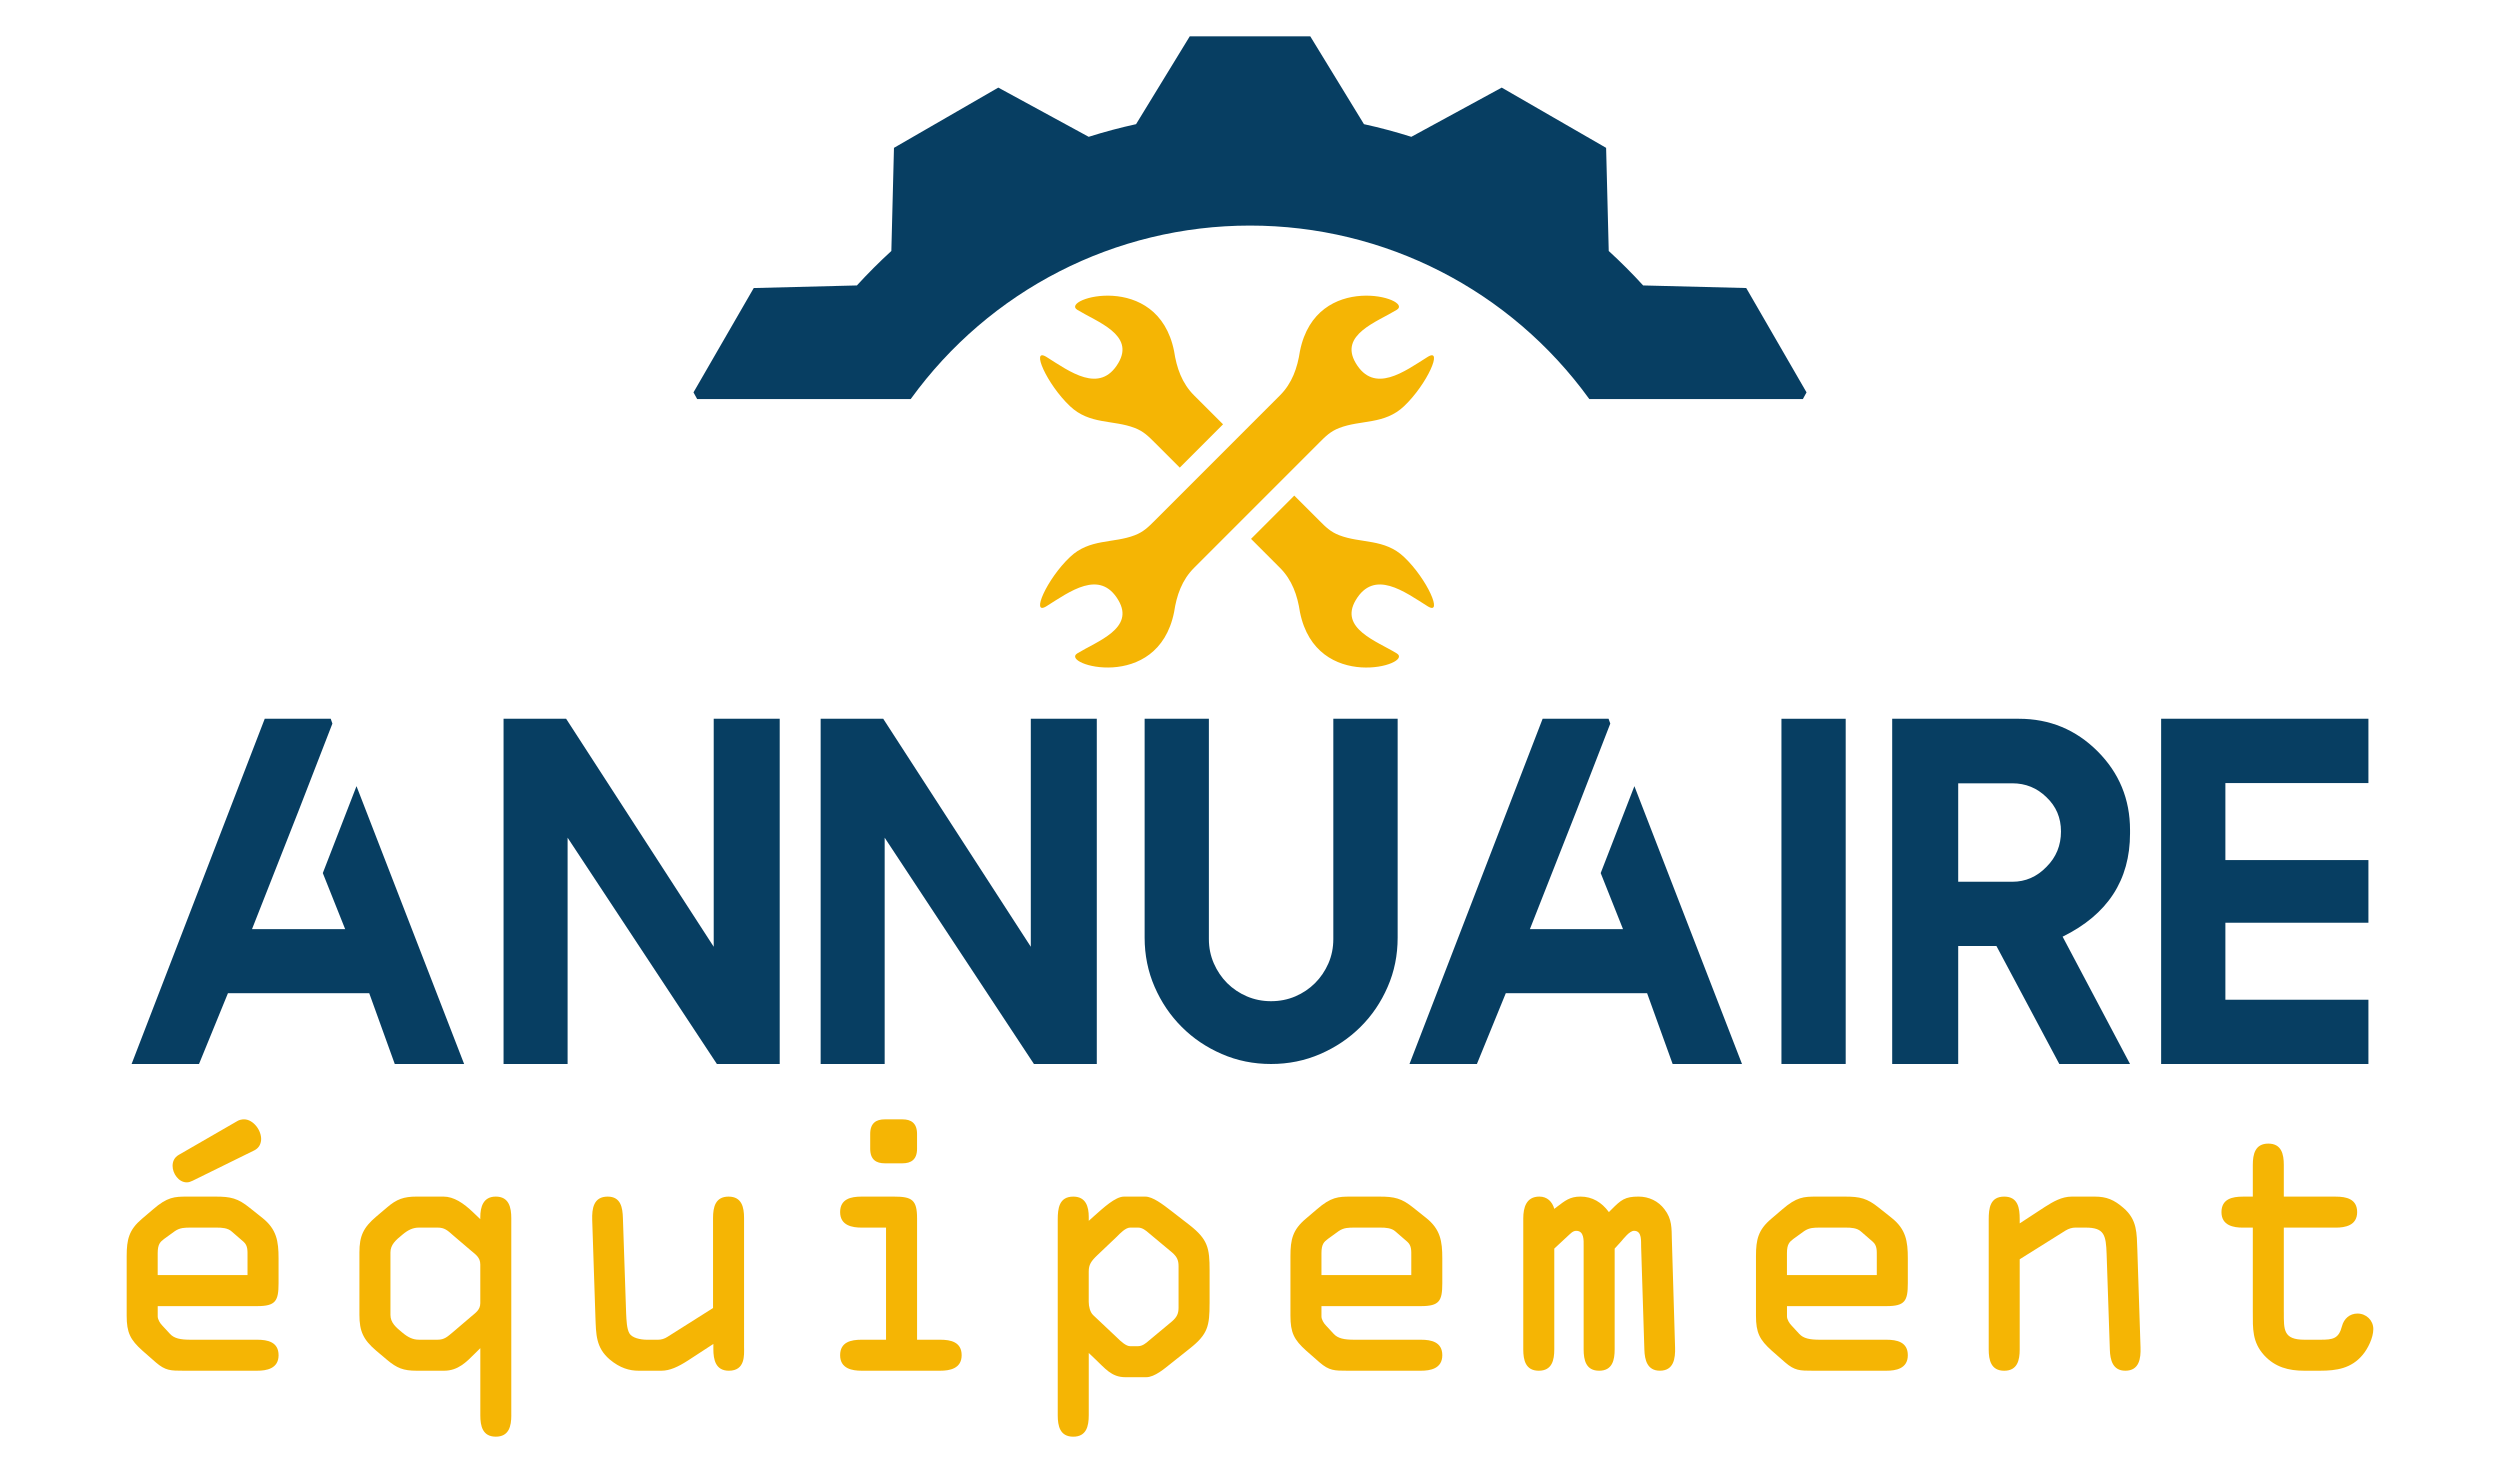
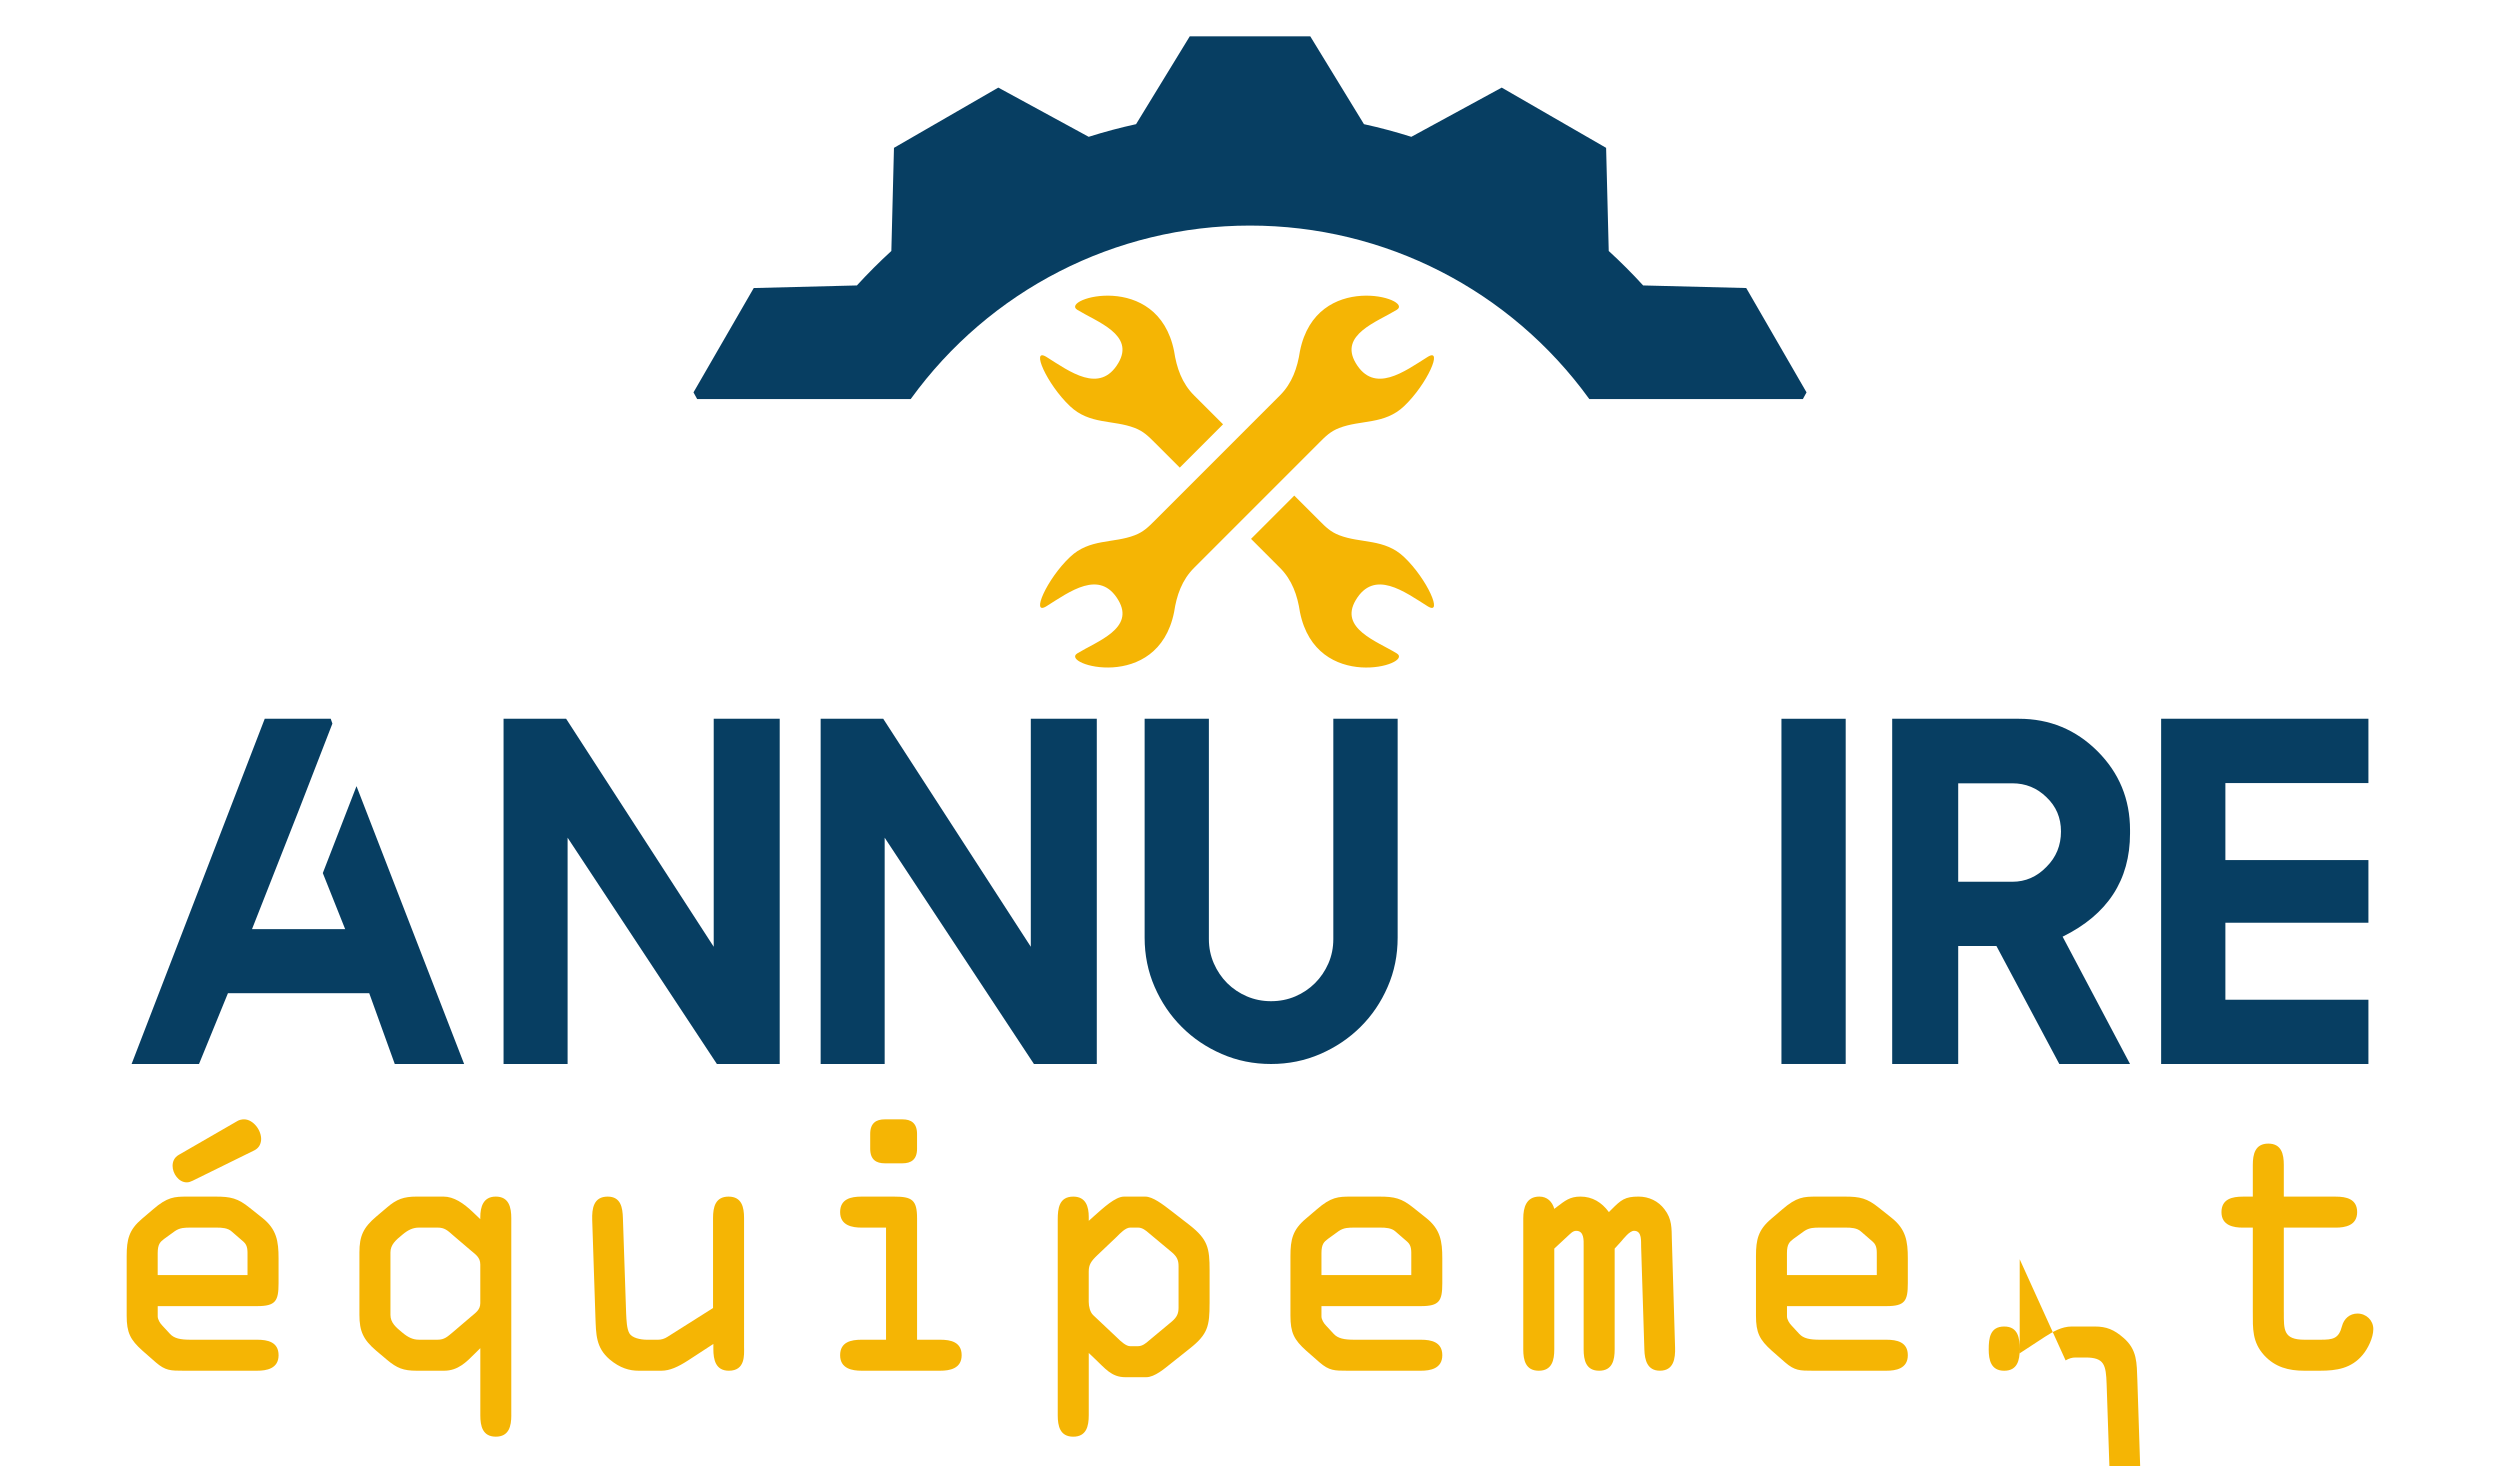
<svg xmlns="http://www.w3.org/2000/svg" version="1.1" baseProfile="tiny" id="Calque_1" x="0px" y="0px" width="119.375px" height="70px" viewBox="0 0 119.375 70" xml:space="preserve">
  <path fill-rule="evenodd" fill="#073E62" d="M54.247,5.929l2.564-4.194l5.754-0.001l2.564,4.195  c0.764,0.167,1.518,0.369,2.262,0.604l4.316-2.35L74.2,5.622l2.492,1.438l0.125,4.925c0.57,0.522,1.121,1.071,1.643,1.645  l4.923,0.124l2.879,4.982l-0.174,0.318H75.889c-3.76-5.198-9.754-8.283-16.201-8.283c-6.445,0-12.439,3.084-16.201,8.283H33.288  l-0.174-0.318l2.877-4.982l4.926-0.124c0.523-0.571,1.072-1.122,1.645-1.645l0.125-4.925l4.982-2.877l4.316,2.35  C52.729,6.297,53.485,6.096,54.247,5.929L54.247,5.929z" />
  <g>
    <path fill-rule="evenodd" fill="#F5B504" d="M61.116,27.112l-1.379-1.381l2.064-2.066l1.188,1.186   c0.311,0.313,0.541,0.545,0.961,0.707c1.037,0.4,2.156,0.15,3.096,1.041c1.109,1.053,1.889,2.831,1.121,2.348   c-1.104-0.691-2.549-1.787-3.434-0.285c-0.795,1.348,1.014,1.955,1.965,2.539c0.859,0.529-3.844,1.906-4.625-1.971   C61.952,28.424,61.698,27.692,61.116,27.112L61.116,27.112z M56.334,22.329l-1.188-1.188c-0.311-0.311-0.539-0.543-0.959-0.705   c-1.037-0.401-2.156-0.15-3.096-1.042c-1.111-1.055-1.891-2.83-1.121-2.349c1.102,0.692,2.549,1.788,3.432,0.286   c0.795-1.349-1.012-1.955-1.963-2.538c-0.861-0.53,3.842-1.907,4.623,1.972c0.121,0.803,0.375,1.536,0.957,2.117l1.381,1.379   L56.334,22.329L56.334,22.329z" />
    <path fill-rule="evenodd" fill="#F5B504" d="M57.02,27.112c2.668-2.67,3.299-3.303,5.969-5.971   c0.311-0.311,0.541-0.543,0.961-0.705c1.037-0.401,2.156-0.15,3.096-1.042c1.109-1.055,1.889-2.83,1.121-2.349   c-1.104,0.692-2.549,1.788-3.434,0.286c-0.795-1.349,1.014-1.955,1.965-2.538c0.859-0.53-3.844-1.907-4.625,1.972   c-0.121,0.803-0.375,1.536-0.957,2.117c-2.668,2.668-3.299,3.3-5.969,5.97c-0.311,0.311-0.539,0.543-0.959,0.705   c-1.037,0.4-2.156,0.15-3.096,1.041c-1.111,1.053-1.891,2.831-1.121,2.348c1.102-0.691,2.549-1.787,3.432-0.285   c0.795,1.348-1.012,1.955-1.963,2.539c-0.861,0.529,3.842,1.906,4.623-1.971C56.184,28.424,56.438,27.692,57.02,27.112   L57.02,27.112z" />
  </g>
  <g>
    <path fill="#073E62" d="M15.792,34.321l0.08,0.23l-1.609,4.15l-2.23,5.666h4.449l-1.068-2.678l1.609-4.15l5.139,13.266h-3.312   l-1.219-3.379h-6.747l-1.381,3.379H6.284l6.357-16.484H15.792z" />
    <path fill="#073E62" d="M37.231,34.321v16.484h-3l-7.128-10.805v10.805h-3.058V34.321h2.988l7.047,10.887V34.321H37.231z" />
    <path fill="#073E62" d="M52.372,34.321v16.484H49.37l-7.127-10.805v10.805h-3.057V34.321h2.988l7.047,10.887V34.321H52.372z" />
    <path fill="#073E62" d="M63.67,34.321h3.068v10.451c0,0.834-0.156,1.619-0.477,2.35c-0.316,0.732-0.75,1.371-1.297,1.914   c-0.549,0.545-1.188,0.975-1.922,1.293c-0.73,0.318-1.516,0.477-2.35,0.477c-0.836,0-1.619-0.158-2.35-0.477   c-0.734-0.318-1.371-0.748-1.914-1.293c-0.545-0.543-0.977-1.182-1.295-1.914c-0.318-0.73-0.477-1.516-0.477-2.35V34.321h3.068   v10.52c0,0.414,0.08,0.801,0.236,1.16c0.158,0.361,0.371,0.676,0.637,0.943c0.27,0.268,0.584,0.479,0.943,0.633   c0.361,0.154,0.744,0.23,1.15,0.23c0.414,0,0.801-0.076,1.162-0.23c0.359-0.154,0.672-0.365,0.941-0.633   c0.268-0.268,0.48-0.582,0.639-0.943c0.156-0.359,0.234-0.746,0.234-1.16V34.321z" />
-     <path fill="#073E62" d="M76.809,34.321l0.082,0.23l-1.609,4.15l-2.23,5.666h4.447l-1.066-2.678l1.609-4.15l5.138,13.266h-3.312   l-1.219-3.379h-6.748l-1.379,3.379h-3.219l6.357-16.484H76.809z" />
    <path fill="#073E62" d="M85.064,34.321h3.068v16.484h-3.068V34.321z" />
    <path fill="#073E62" d="M101.709,50.806h-3.377l-3.002-5.633h-1.826v5.633h-3.152V34.321H96.4c1.471,0,2.723,0.518,3.758,1.552   c1.033,1.034,1.551,2.288,1.551,3.759v0.162c0,2.23-1.07,3.875-3.219,4.932L101.709,50.806z M96.088,42.104   c0.629,0,1.174-0.236,1.633-0.713c0.461-0.459,0.691-1.023,0.691-1.689c0-0.652-0.23-1.195-0.691-1.633   c-0.451-0.443-0.996-0.666-1.633-0.666h-2.584v4.701H96.088z" />
    <path fill="#073E62" d="M113.092,34.321v3.07h-6.83v3.678h6.83v2.99h-6.83v3.678h6.83v3.068h-9.898V34.321H113.092z" />
  </g>
  <g>
    <path fill="#F5B504" d="M8.765,65.452c-0.617,0-0.864,0-1.327-0.4l-0.633-0.555c-0.586-0.525-0.756-0.865-0.756-1.668v-2.854   c0-0.787,0.108-1.25,0.725-1.773l0.525-0.447c0.693-0.604,1.033-0.617,1.635-0.617h1.358c0.725,0,1.065,0.076,1.636,0.539   l0.602,0.479c0.679,0.541,0.771,1.109,0.771,1.928v1.189c0,0.848-0.139,1.094-1.019,1.094H7.531v0.494   c0,0.139,0.108,0.324,0.216,0.432l0.37,0.4c0.2,0.217,0.493,0.279,0.987,0.279h3.179c0.494,0,1.019,0.107,1.019,0.74   c0,0.648-0.586,0.74-1.019,0.74H8.765z M7.531,60.886h4.288v-0.895c0-0.277,0.016-0.51-0.185-0.693l-0.57-0.494   c-0.186-0.172-0.479-0.186-0.71-0.186h-1.25c-0.277,0-0.509,0-0.756,0.17l-0.509,0.369c-0.185,0.141-0.309,0.248-0.309,0.68V60.886   z M11.341,53.526c0.077-0.047,0.201-0.078,0.309-0.078c0.448,0,0.849,0.541,0.818,0.988c-0.017,0.201-0.108,0.385-0.325,0.494   L9.198,56.38c-0.094,0.047-0.186,0.078-0.279,0.078c-0.385,0-0.678-0.418-0.678-0.787c0-0.199,0.076-0.4,0.293-0.525L11.341,53.526   z" />
    <path fill="#F5B504" d="M24.415,67.583c0,0.508-0.107,1.018-0.74,1.018s-0.74-0.51-0.74-1.018v-3.209l-0.263,0.26   c-0.401,0.402-0.802,0.818-1.466,0.818h-1.311c-0.634,0-0.942-0.123-1.42-0.525l-0.51-0.43c-0.617-0.525-0.803-0.928-0.803-1.713   v-2.979c0-0.787,0.186-1.188,0.803-1.713l0.51-0.432c0.463-0.4,0.803-0.523,1.42-0.523h1.279c0.494,0,0.957,0.309,1.42,0.754   l0.34,0.324v-0.092c0-0.494,0.139-0.986,0.74-0.986c0.633,0,0.74,0.523,0.74,1.033V67.583z M22.934,60.376   c0-0.338-0.232-0.479-0.447-0.662l-0.849-0.725c-0.278-0.248-0.417-0.371-0.741-0.371h-0.895c-0.277,0-0.51,0.107-0.771,0.324   c-0.34,0.277-0.587,0.494-0.587,0.863v2.979c0,0.369,0.247,0.586,0.587,0.863c0.262,0.217,0.494,0.324,0.771,0.324h0.895   c0.324,0,0.463-0.139,0.741-0.371l0.849-0.725c0.215-0.186,0.447-0.324,0.447-0.648V60.376z" />
    <path fill="#F5B504" d="M35.53,64.358c0,0.338,0.062,1.094-0.726,1.094c-0.632,0-0.741-0.525-0.741-1.033v-0.246l-1.203,0.785   c-0.478,0.309-0.879,0.494-1.279,0.494h-1.096c-0.418,0-0.88-0.123-1.373-0.539c-0.664-0.57-0.648-1.205-0.68-2.006l-0.154-4.66   c-0.016-0.539,0.062-1.109,0.74-1.109c0.633,0,0.711,0.539,0.726,1.018l0.154,4.551c0.016,0.34,0.03,0.74,0.154,0.957   s0.509,0.309,0.864,0.309h0.494c0.17,0,0.323-0.047,0.463-0.139l2.175-1.375v-4.303c0-0.51,0.108-1.018,0.741-1.018   c0.632,0,0.74,0.508,0.74,1.018V64.358z" />
    <path fill="#F5B504" d="M43.79,63.972h1.11c0.494,0,1.019,0.107,1.019,0.74c0,0.648-0.587,0.74-1.019,0.74h-3.765   c-0.432,0-1.019-0.092-1.019-0.74c0-0.633,0.525-0.74,1.019-0.74h1.173v-5.354h-1.173c-0.432,0-1.019-0.094-1.019-0.74   c0-0.633,0.525-0.74,1.019-0.74h1.558c0.85,0,1.097,0.152,1.097,1.033V63.972z M41.552,54.144c0-0.523,0.293-0.695,0.693-0.695   h0.85c0.4,0,0.694,0.172,0.694,0.695v0.711c0,0.523-0.294,0.693-0.694,0.693h-0.85c-0.4,0-0.693-0.17-0.693-0.693V54.144z" />
    <path fill="#F5B504" d="M57.757,62.243c0,1.064-0.078,1.465-0.941,2.145l-0.894,0.711c-0.31,0.246-0.786,0.662-1.188,0.662H53.73   c-0.663,0-0.971-0.432-1.45-0.879l-0.292-0.277v2.979c0,0.508-0.109,1.018-0.74,1.018c-0.633,0-0.741-0.51-0.741-1.018v-9.352   c0-0.523,0.063-1.094,0.741-1.094c0.602,0,0.74,0.477,0.74,0.971v0.186l0.292-0.262c0.388-0.34,0.974-0.895,1.39-0.895h1.019   c0.354,0,0.833,0.369,1.234,0.678l0.894,0.693c0.863,0.68,0.941,1.098,0.941,2.146V62.243z M56.276,60.454   c0-0.277-0.077-0.447-0.308-0.648l-1.11-0.926c-0.141-0.123-0.31-0.262-0.511-0.262h-0.385c-0.216,0-0.479,0.277-0.632,0.432   l-0.927,0.881c-0.308,0.293-0.416,0.461-0.416,0.785v1.451c0,0.215,0.063,0.492,0.215,0.633l1.128,1.064   c0.216,0.215,0.447,0.416,0.632,0.416h0.385c0.201,0,0.37-0.139,0.511-0.264l1.11-0.924c0.23-0.201,0.308-0.371,0.308-0.648V60.454   z" />
    <path fill="#F5B504" d="M64.335,65.452c-0.617,0-0.864,0-1.328-0.4l-0.633-0.555c-0.586-0.525-0.755-0.865-0.755-1.668v-2.854   c0-0.787,0.107-1.25,0.725-1.773l0.524-0.447c0.694-0.604,1.034-0.617,1.636-0.617h1.357c0.726,0,1.065,0.076,1.637,0.539   l0.601,0.479c0.68,0.541,0.771,1.109,0.771,1.928v1.189c0,0.848-0.139,1.094-1.018,1.094h-4.752v0.494   c0,0.139,0.107,0.324,0.215,0.432l0.37,0.4c0.201,0.217,0.494,0.279,0.987,0.279h3.18c0.493,0,1.018,0.107,1.018,0.74   c0,0.648-0.586,0.74-1.018,0.74H64.335z M63.101,60.886h4.288v-0.895c0-0.277,0.016-0.51-0.186-0.693l-0.569-0.494   c-0.187-0.172-0.479-0.186-0.711-0.186h-1.25c-0.276,0-0.508,0-0.755,0.17l-0.509,0.369c-0.186,0.141-0.309,0.248-0.309,0.68   V60.886z" />
    <path fill="#F5B504" d="M77.1,59.62v4.814c0,0.508-0.107,1.018-0.74,1.018s-0.741-0.51-0.741-1.018v-4.953   c0-0.246,0.03-0.709-0.354-0.709c-0.169,0-0.278,0.139-0.401,0.246l-0.647,0.602v4.814c0,0.508-0.107,1.018-0.74,1.018   s-0.741-0.51-0.741-1.018v-6.248c0-0.525,0.14-1.049,0.771-1.049c0.37,0,0.617,0.246,0.71,0.586l0.123-0.094   c0.387-0.291,0.617-0.492,1.127-0.492c0.57,0,1.018,0.277,1.357,0.74l0.124-0.123c0.462-0.465,0.647-0.617,1.294-0.617   c0.494,0,0.942,0.215,1.234,0.602c0.371,0.477,0.341,0.908,0.356,1.48l0.153,5.123c0.016,0.523-0.062,1.109-0.725,1.109   c-0.602,0-0.725-0.51-0.741-1.002l-0.154-4.891c-0.015-0.262,0.063-0.787-0.339-0.787c-0.216,0-0.494,0.369-0.617,0.51L77.1,59.62z   " />
    <path fill="#F5B504" d="M86.563,65.452c-0.617,0-0.863,0-1.326-0.4l-0.633-0.555c-0.586-0.525-0.756-0.865-0.756-1.668v-2.854   c0-0.787,0.107-1.25,0.725-1.773l0.523-0.447c0.695-0.604,1.035-0.617,1.637-0.617h1.357c0.725,0,1.064,0.076,1.637,0.539   l0.602,0.479c0.678,0.541,0.77,1.109,0.77,1.928v1.189c0,0.848-0.137,1.094-1.018,1.094h-4.752v0.494   c0,0.139,0.109,0.324,0.217,0.432l0.369,0.4c0.201,0.217,0.494,0.279,0.988,0.279h3.178c0.494,0,1.018,0.107,1.018,0.74   c0,0.648-0.584,0.74-1.018,0.74H86.563z M85.328,60.886h4.289v-0.895c0-0.277,0.016-0.51-0.186-0.693l-0.57-0.494   c-0.186-0.172-0.479-0.186-0.709-0.186h-1.25c-0.277,0-0.508,0-0.756,0.17l-0.51,0.369c-0.184,0.141-0.309,0.248-0.309,0.68V60.886   z" />
-     <path fill="#F5B504" d="M96.441,60.13v4.305c0,0.508-0.107,1.018-0.74,1.018s-0.74-0.51-0.74-1.018v-6.203   c0-0.539,0.063-1.094,0.74-1.094c0.664,0,0.74,0.555,0.74,1.078v0.17v0.031l1.203-0.787c0.387-0.246,0.803-0.492,1.281-0.492h1.096   c0.57,0,0.926,0.152,1.373,0.539c0.664,0.57,0.633,1.203,0.664,2.006l0.152,4.66c0.018,0.523-0.061,1.109-0.725,1.109   c-0.602,0-0.725-0.51-0.74-1.002l-0.154-4.568c-0.031-0.908-0.107-1.264-1.002-1.264h-0.494c-0.154,0-0.309,0.047-0.463,0.139   L96.441,60.13z" />
+     <path fill="#F5B504" d="M96.441,60.13v4.305c0,0.508-0.107,1.018-0.74,1.018s-0.74-0.51-0.74-1.018c0-0.539,0.063-1.094,0.74-1.094c0.664,0,0.74,0.555,0.74,1.078v0.17v0.031l1.203-0.787c0.387-0.246,0.803-0.492,1.281-0.492h1.096   c0.57,0,0.926,0.152,1.373,0.539c0.664,0.57,0.633,1.203,0.664,2.006l0.152,4.66c0.018,0.523-0.061,1.109-0.725,1.109   c-0.602,0-0.725-0.51-0.74-1.002l-0.154-4.568c-0.031-0.908-0.107-1.264-1.002-1.264h-0.494c-0.154,0-0.309,0.047-0.463,0.139   L96.441,60.13z" />
    <path fill="#F5B504" d="M109.053,62.659c0,0.834-0.031,1.313,0.988,1.313h0.756c0.602,0,0.879-0.047,1.033-0.648   c0.092-0.355,0.369-0.602,0.74-0.602c0.418,0,0.756,0.324,0.756,0.74c0,0.418-0.262,0.941-0.51,1.234   c-0.539,0.648-1.248,0.756-2.035,0.756h-0.756c-0.74,0-1.389-0.168-1.914-0.74c-0.57-0.633-0.539-1.266-0.539-2.066v-4.027h-0.479   c-0.432,0-1.018-0.094-1.018-0.74c0-0.633,0.523-0.74,1.018-0.74h0.479v-1.514c0-0.508,0.107-1.018,0.74-1.018   s0.74,0.51,0.74,1.018v1.514h2.484c0.494,0,1.018,0.107,1.018,0.74c0,0.646-0.586,0.74-1.018,0.74h-2.484V62.659z" />
  </g>
  <rect x="-117" y="132.334" fill="#F5B504" width="119.444" height="70" />
</svg>